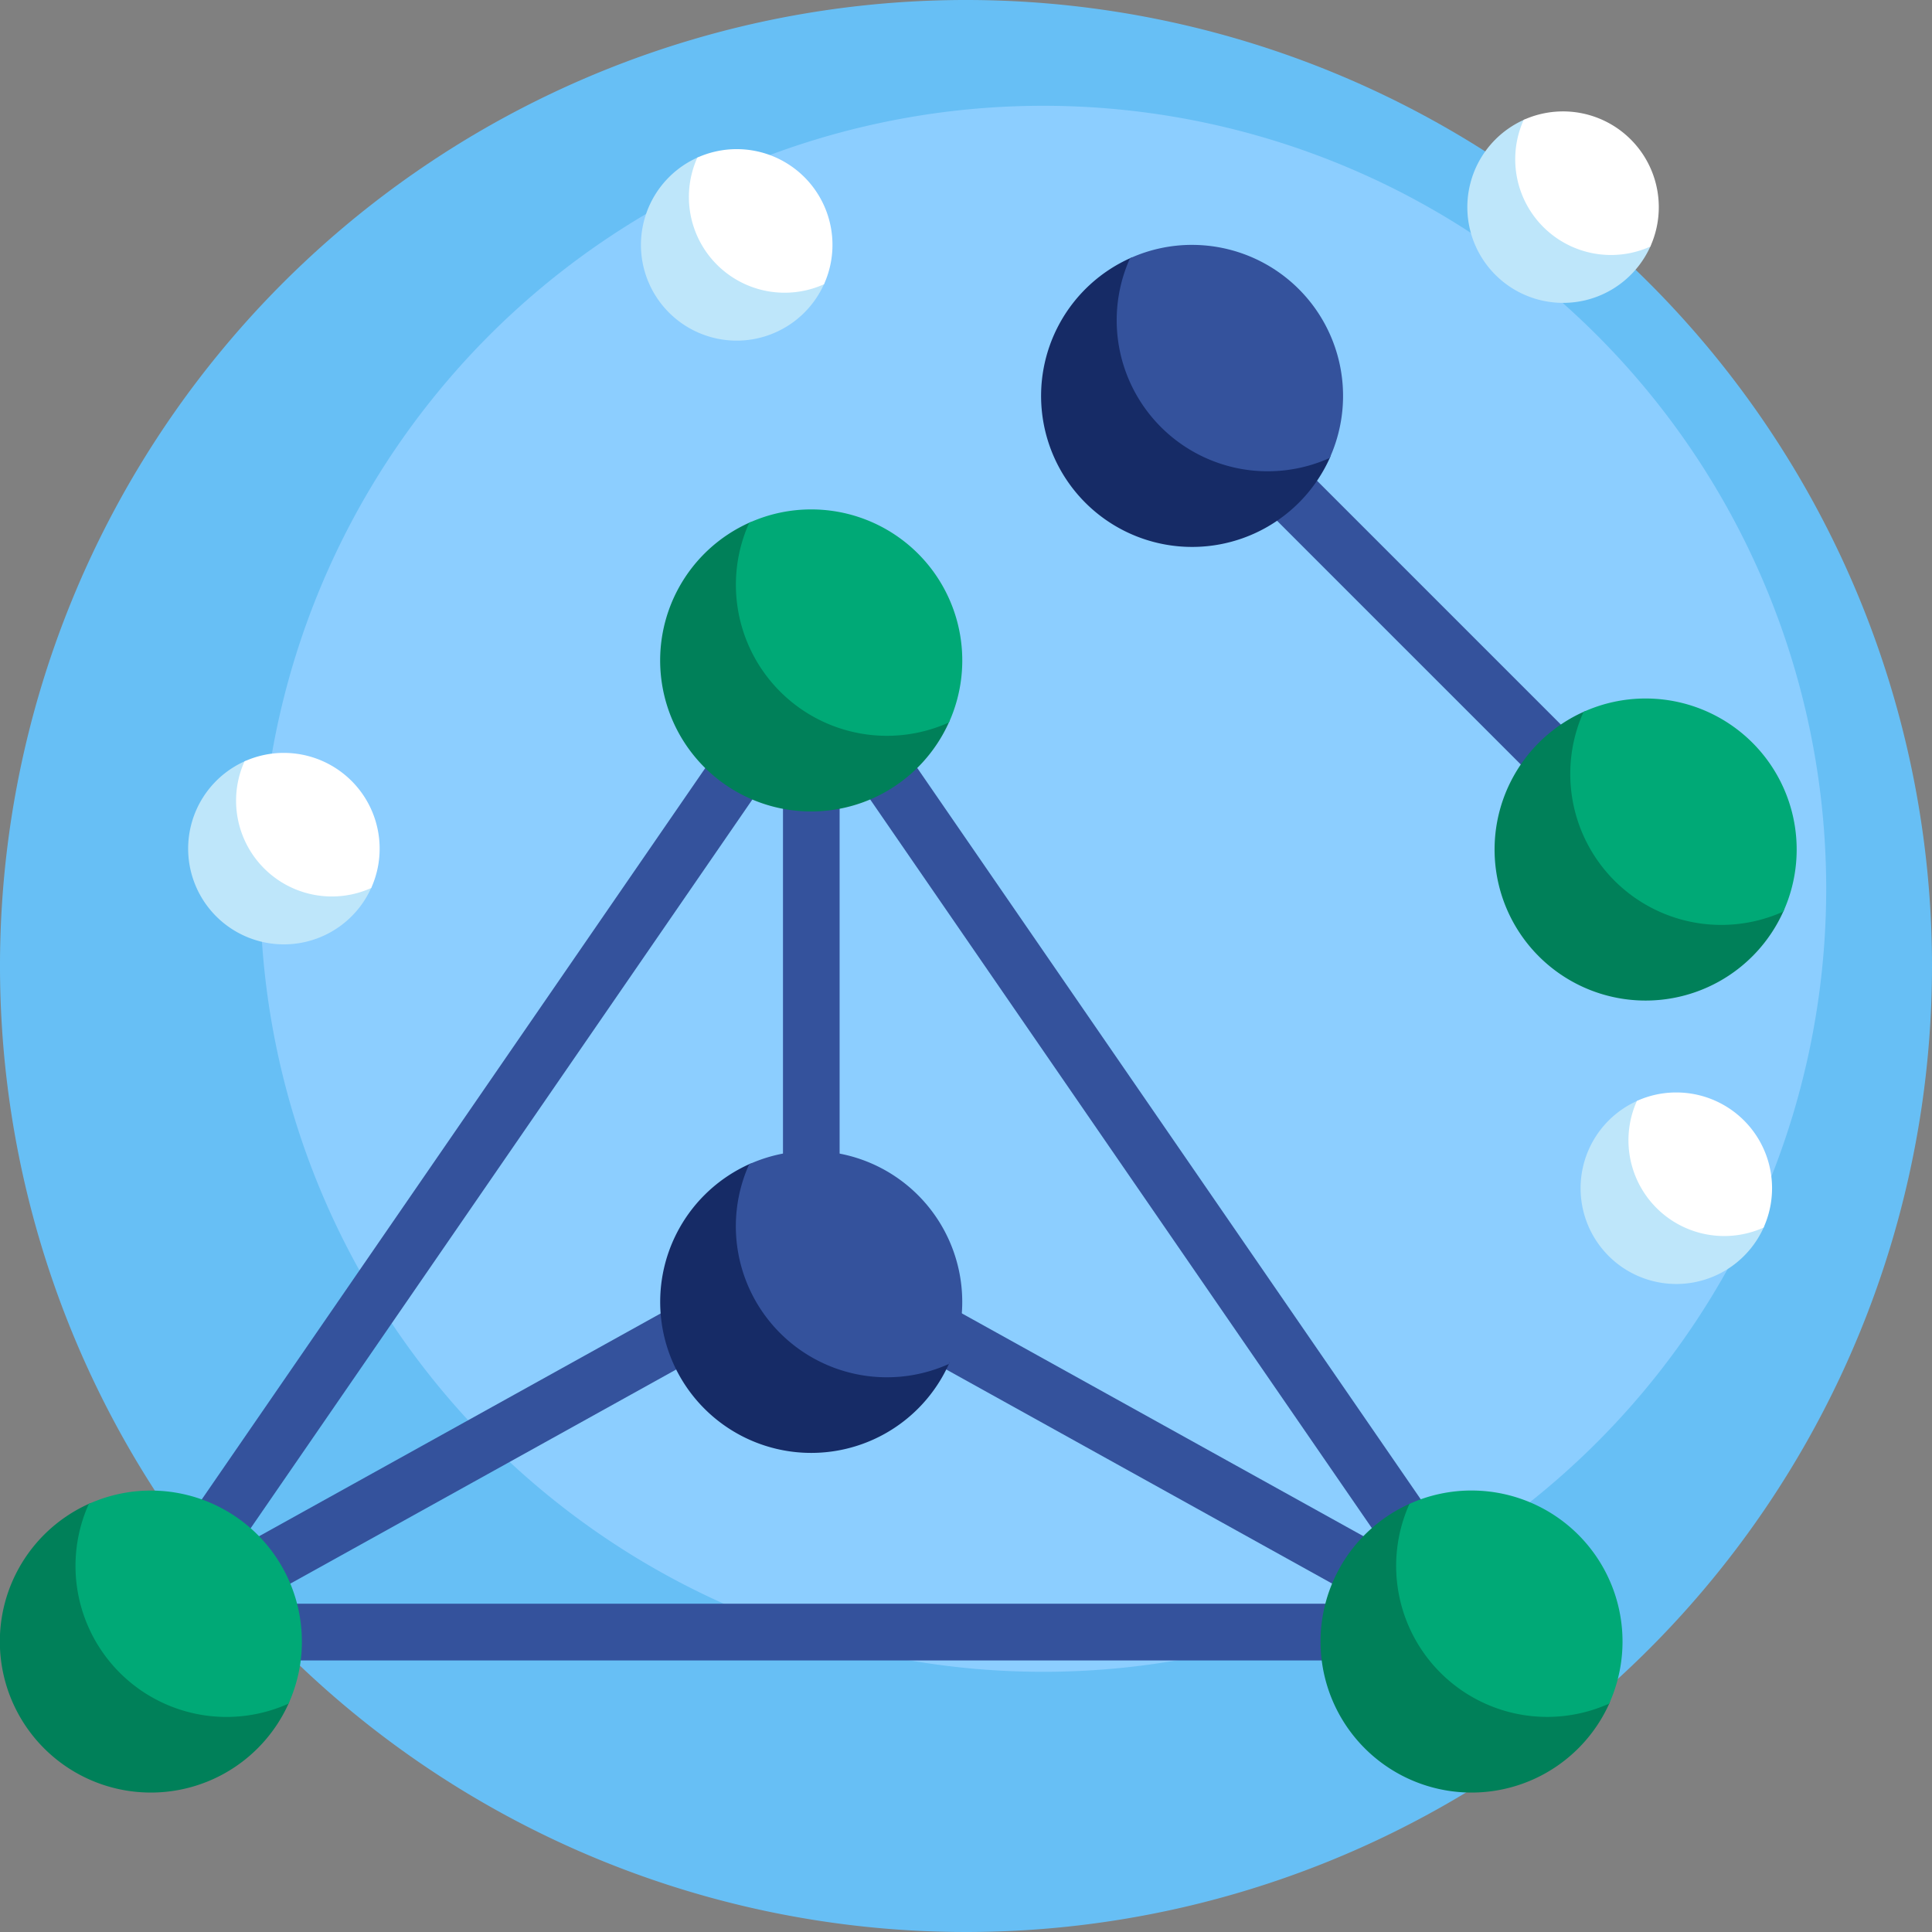
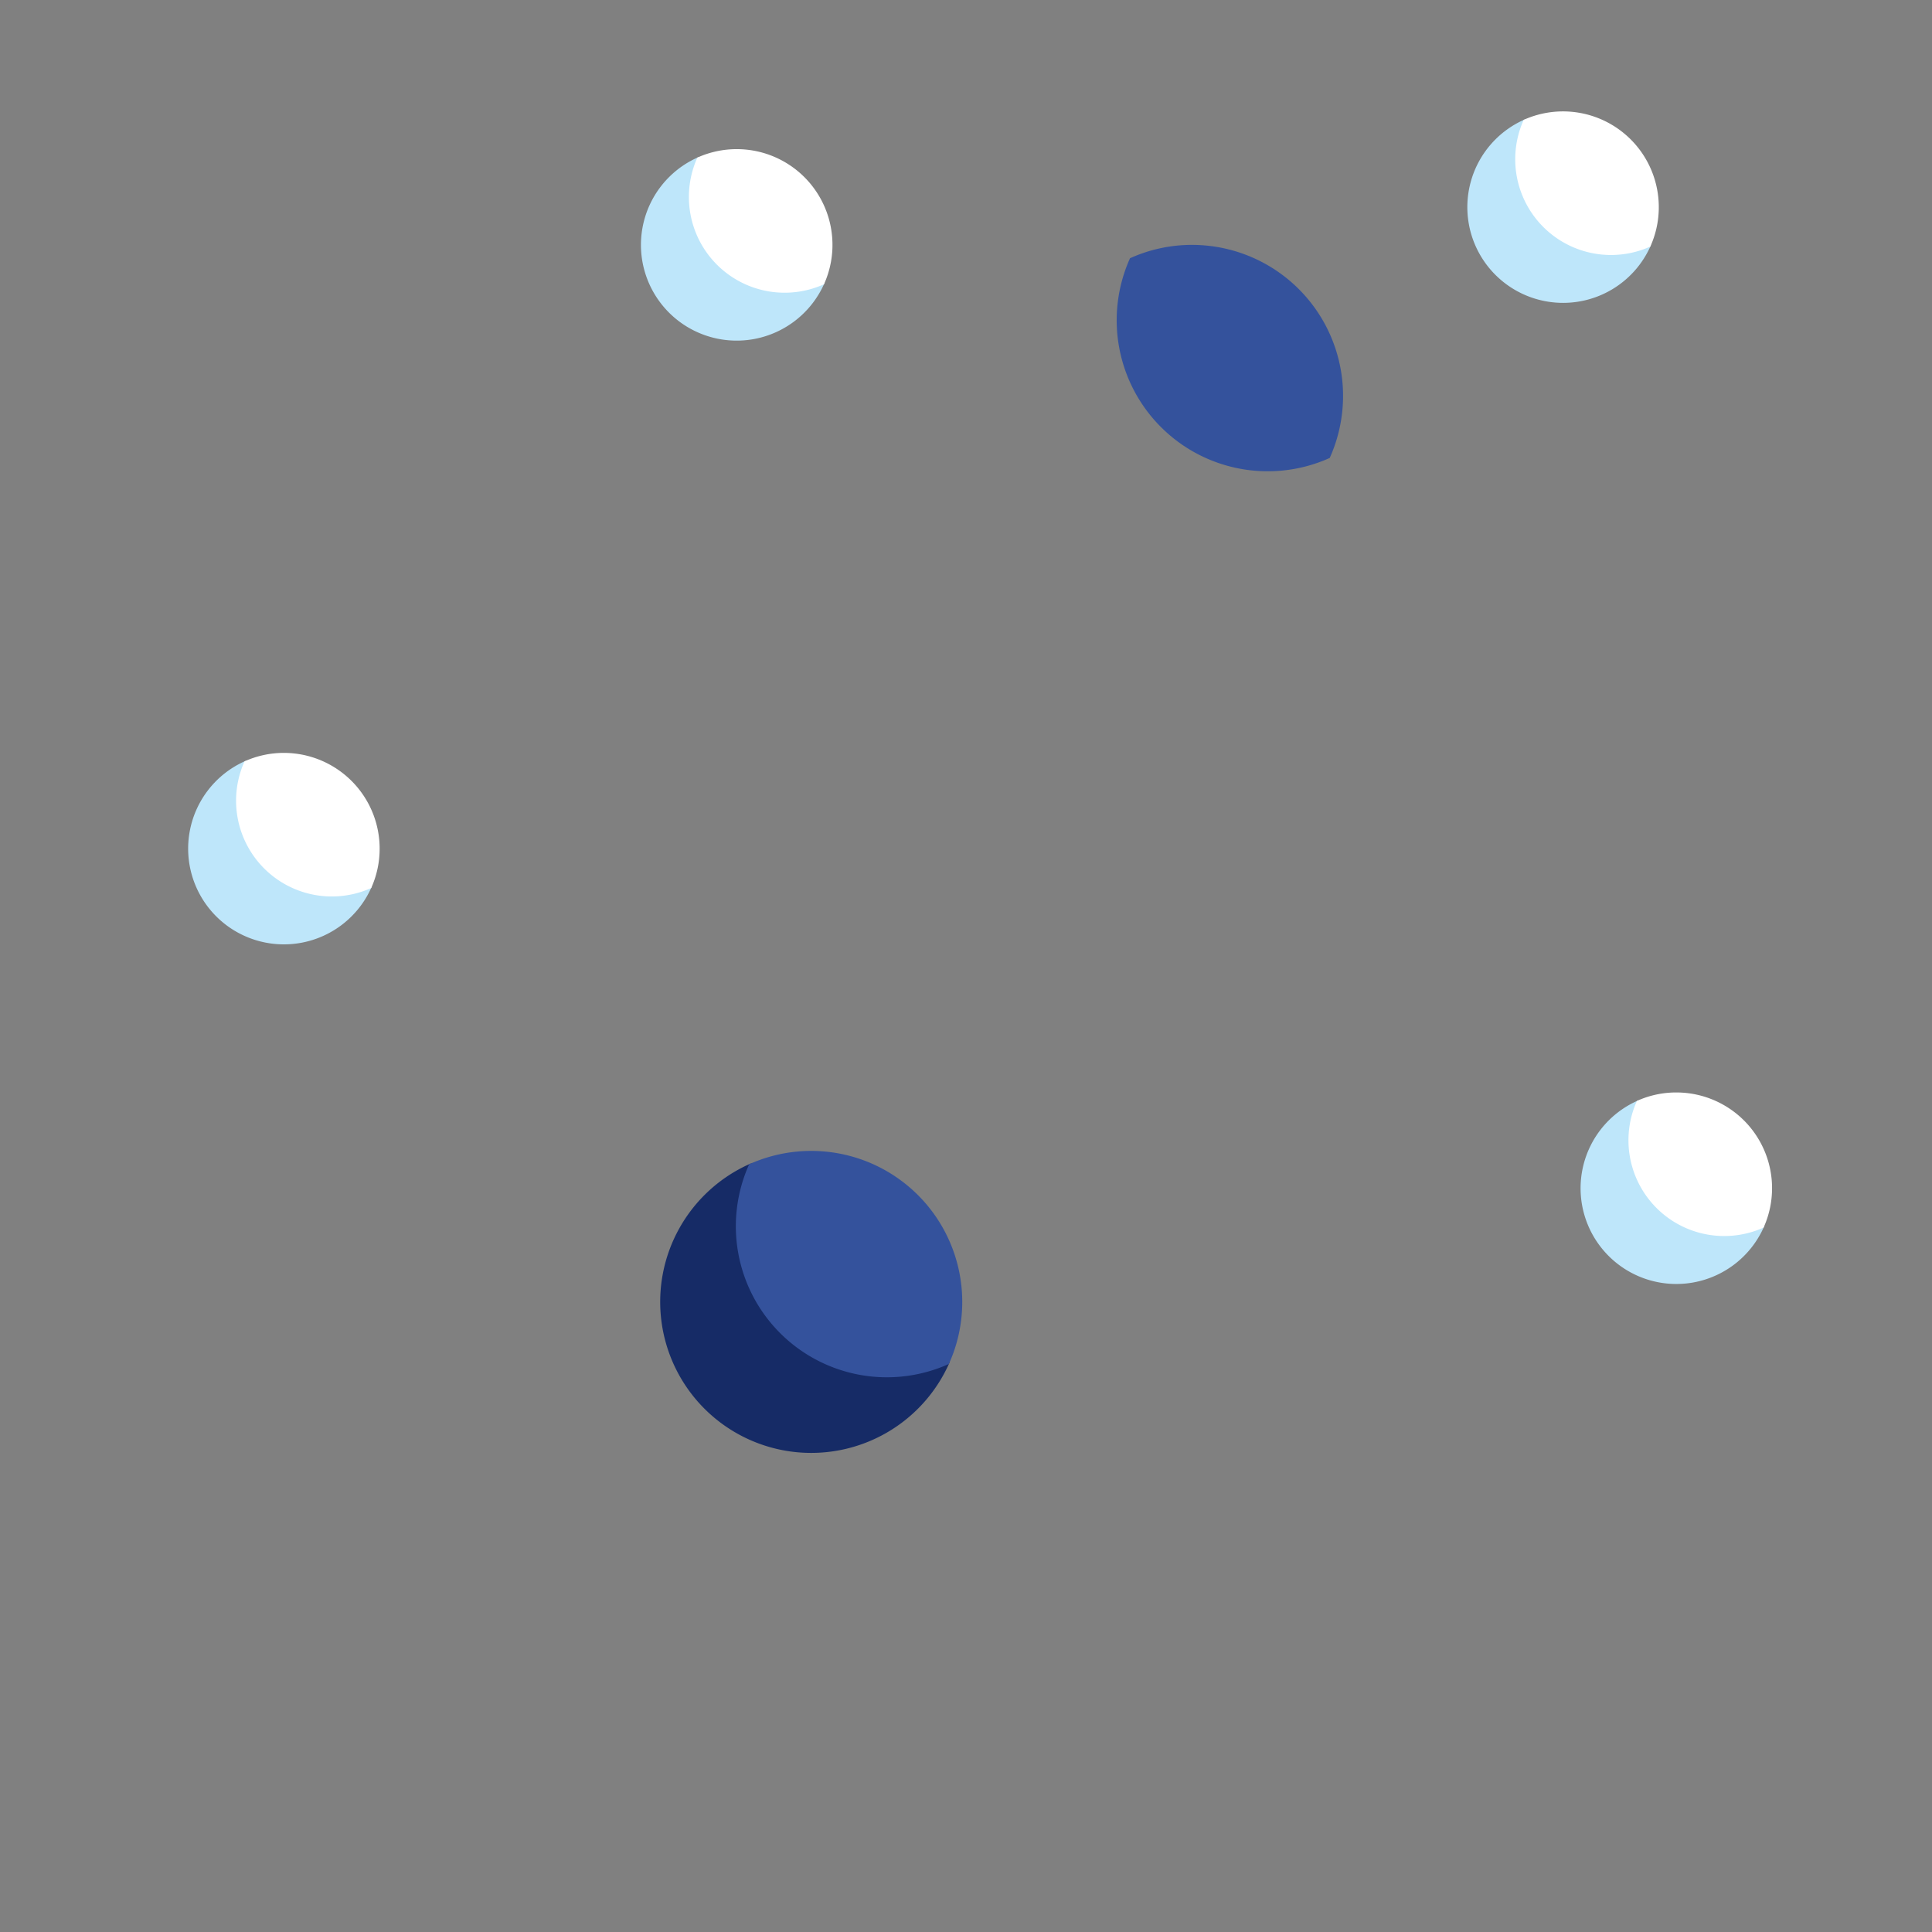
<svg xmlns="http://www.w3.org/2000/svg" width="152.238" height="152.238" viewBox="0 0 152.238 152.238">
  <rect x="0" y="0" width="152.238" height="152.238" fill="#808080" stroke="none" />
  <g id="Group_567" data-name="Group 567" transform="translate(-56.016 -138.402)">
-     <path id="Path_1900" data-name="Path 1900" d="M208.254,214.522a76.119,76.119,0,1,1-76.118-76.12A76.12,76.12,0,0,1,208.254,214.522Z" transform="translate(0 0)" fill="#67bff5" />
-     <path id="Path_1901" data-name="Path 1901" d="M187.339,203.323a61.7,61.7,0,1,1-61.7-61.7A61.7,61.7,0,0,1,187.339,203.323Z" transform="translate(12.578 5.114)" fill="#8cceff" />
    <path id="Path_1902" data-name="Path 1902" d="M169.55,156.479a7.542,7.542,0,0,1-2.537-14.41.333.333,0,0,1,.463.378,7.543,7.543,0,0,0,9.118,9.123.337.337,0,0,1,.38.468A7.541,7.541,0,0,1,169.55,156.479Zm-93.756,45.64a7.547,7.547,0,0,1-9.118-9.125.333.333,0,0,0-.463-.378,7.544,7.544,0,1,0,9.964,9.969A.336.336,0,0,0,75.795,202.119Zm35.682-47.575a7.547,7.547,0,0,1-9.118-9.125.334.334,0,0,0-.463-.378,7.544,7.544,0,1,0,9.961,9.971.336.336,0,0,0-.38-.468Zm74.038,74.336a7.553,7.553,0,0,1-9.317-6.792,7.726,7.726,0,0,1,.2-2.333.332.332,0,0,0-.463-.378,7.544,7.544,0,1,0,9.964,9.969.335.335,0,0,0-.38-.466Z" transform="translate(9.095 5.769)" fill="#bee6fa" />
    <path id="Path_1903" data-name="Path 1903" d="M174.651,152.443a7.546,7.546,0,0,1-9.979-9.982,7.546,7.546,0,0,1,9.979,9.982Zm-107.674,39.9a7.5,7.5,0,0,0-3.1.667,7.546,7.546,0,0,0,9.982,9.979,7.549,7.549,0,0,0-6.878-10.646Zm35.682-47.575a7.533,7.533,0,0,0-3.1.667,7.544,7.544,0,0,0,9.979,9.979,7.544,7.544,0,0,0-6.875-10.646ZM176.7,219.1a7.5,7.5,0,0,0-3.106.667,7.546,7.546,0,0,0,9.982,9.979A7.544,7.544,0,0,0,176.7,219.1Z" transform="translate(11.408 5.386)" fill="#fff" />
-     <path id="Path_1904" data-name="Path 1904" d="M168.578,245.909l-52.425-76.149a2.233,2.233,0,0,0-3.676,0L60.053,245.909a2.223,2.223,0,0,0-.489,1.42v.028a2.19,2.19,0,0,0,.256.993,2.228,2.228,0,0,0,1.974,1.192H166.837a2.222,2.222,0,0,0,1.974-1.192,2.19,2.19,0,0,0,.256-.993v-.028a2.223,2.223,0,0,0-.489-1.42Zm-98.168-.835,43.9-24.36,43.907,24.36Zm41.675-28.222-43.059,23.89L112.085,178.2Zm4.462,0V178.2l43.059,62.543Zm61.943-32.793a2.226,2.226,0,0,1-3.153,0L145.9,154.624a2.23,2.23,0,0,1,3.153-3.153l29.435,29.435a2.228,2.228,0,0,1,0,3.153Z" transform="translate(5.629 19.698)" fill="#34529c" />
-     <path id="Path_1905" data-name="Path 1905" d="M98.886,233.4a11.9,11.9,0,1,1-15.711-15.721.525.525,0,0,1,.729.6,11.9,11.9,0,0,0,14.379,14.387.531.531,0,0,1,.6.737ZM128.9,162.011a11.9,11.9,0,1,1-15.711-15.721.525.525,0,0,1,.729.6,11.9,11.9,0,0,0,14.379,14.387.531.531,0,0,1,.6.737Z" transform="translate(31.918 12.44)" fill="#162b66" />
+     <path id="Path_1905" data-name="Path 1905" d="M98.886,233.4a11.9,11.9,0,1,1-15.711-15.721.525.525,0,0,1,.729.6,11.9,11.9,0,0,0,14.379,14.387.531.531,0,0,1,.6.737Za11.9,11.9,0,1,1-15.711-15.721.525.525,0,0,1,.729.6,11.9,11.9,0,0,0,14.379,14.387.531.531,0,0,1,.6.737Z" transform="translate(31.918 12.44)" fill="#162b66" />
    <path id="Path_1906" data-name="Path 1906" d="M96.274,229.15a11.849,11.849,0,0,1-1.053,4.894,11.9,11.9,0,0,1-15.737-15.737A11.9,11.9,0,0,1,96.274,229.15Zm18.114-83.288a11.849,11.849,0,0,0-4.894,1.053,11.9,11.9,0,0,0,15.737,15.737,11.9,11.9,0,0,0-10.843-16.789Z" transform="translate(35.565 11.836)" fill="#34529c" />
-     <path id="Path_1907" data-name="Path 1907" d="M78.769,247.378a11.9,11.9,0,1,1-15.711-15.721.525.525,0,0,1,.729.6,11.9,11.9,0,0,0,14.379,14.387.531.531,0,0,1,.6.737Zm104.068,0a11.9,11.9,0,1,1-15.711-15.721.525.525,0,0,1,.729.6,11.9,11.9,0,0,0,14.379,14.387.531.531,0,0,1,.6.737ZM130.8,170.07a11.9,11.9,0,1,1-15.711-15.721.525.525,0,0,1,.729.595A11.9,11.9,0,0,0,130.2,169.333a.531.531,0,0,1,.6.737Zm65.751,14.9a11.9,11.9,0,1,1-15.711-15.721.528.528,0,0,1,.732.6,11.9,11.9,0,0,0,14.376,14.389A.53.53,0,0,1,196.554,184.966Z" transform="translate(0.001 25.226)" fill="#008059" />
-     <path id="Path_1908" data-name="Path 1908" d="M76.157,243.122a11.852,11.852,0,0,1-1.053,4.9,11.9,11.9,0,0,1-15.737-15.737,11.9,11.9,0,0,1,16.789,10.84Zm92.175-11.893a11.852,11.852,0,0,0-4.9,1.053,11.9,11.9,0,0,0,15.737,15.737,11.9,11.9,0,0,0-10.84-16.789ZM116.3,153.921a11.848,11.848,0,0,0-4.894,1.05,11.9,11.9,0,0,0,15.737,15.739A11.9,11.9,0,0,0,116.3,153.921Zm65.753,14.9a11.851,11.851,0,0,0-4.9,1.05,11.9,11.9,0,0,0,15.739,15.739,11.9,11.9,0,0,0-10.843-16.789Z" transform="translate(3.648 24.622)" fill="#00a976" />
  </g>
</svg>